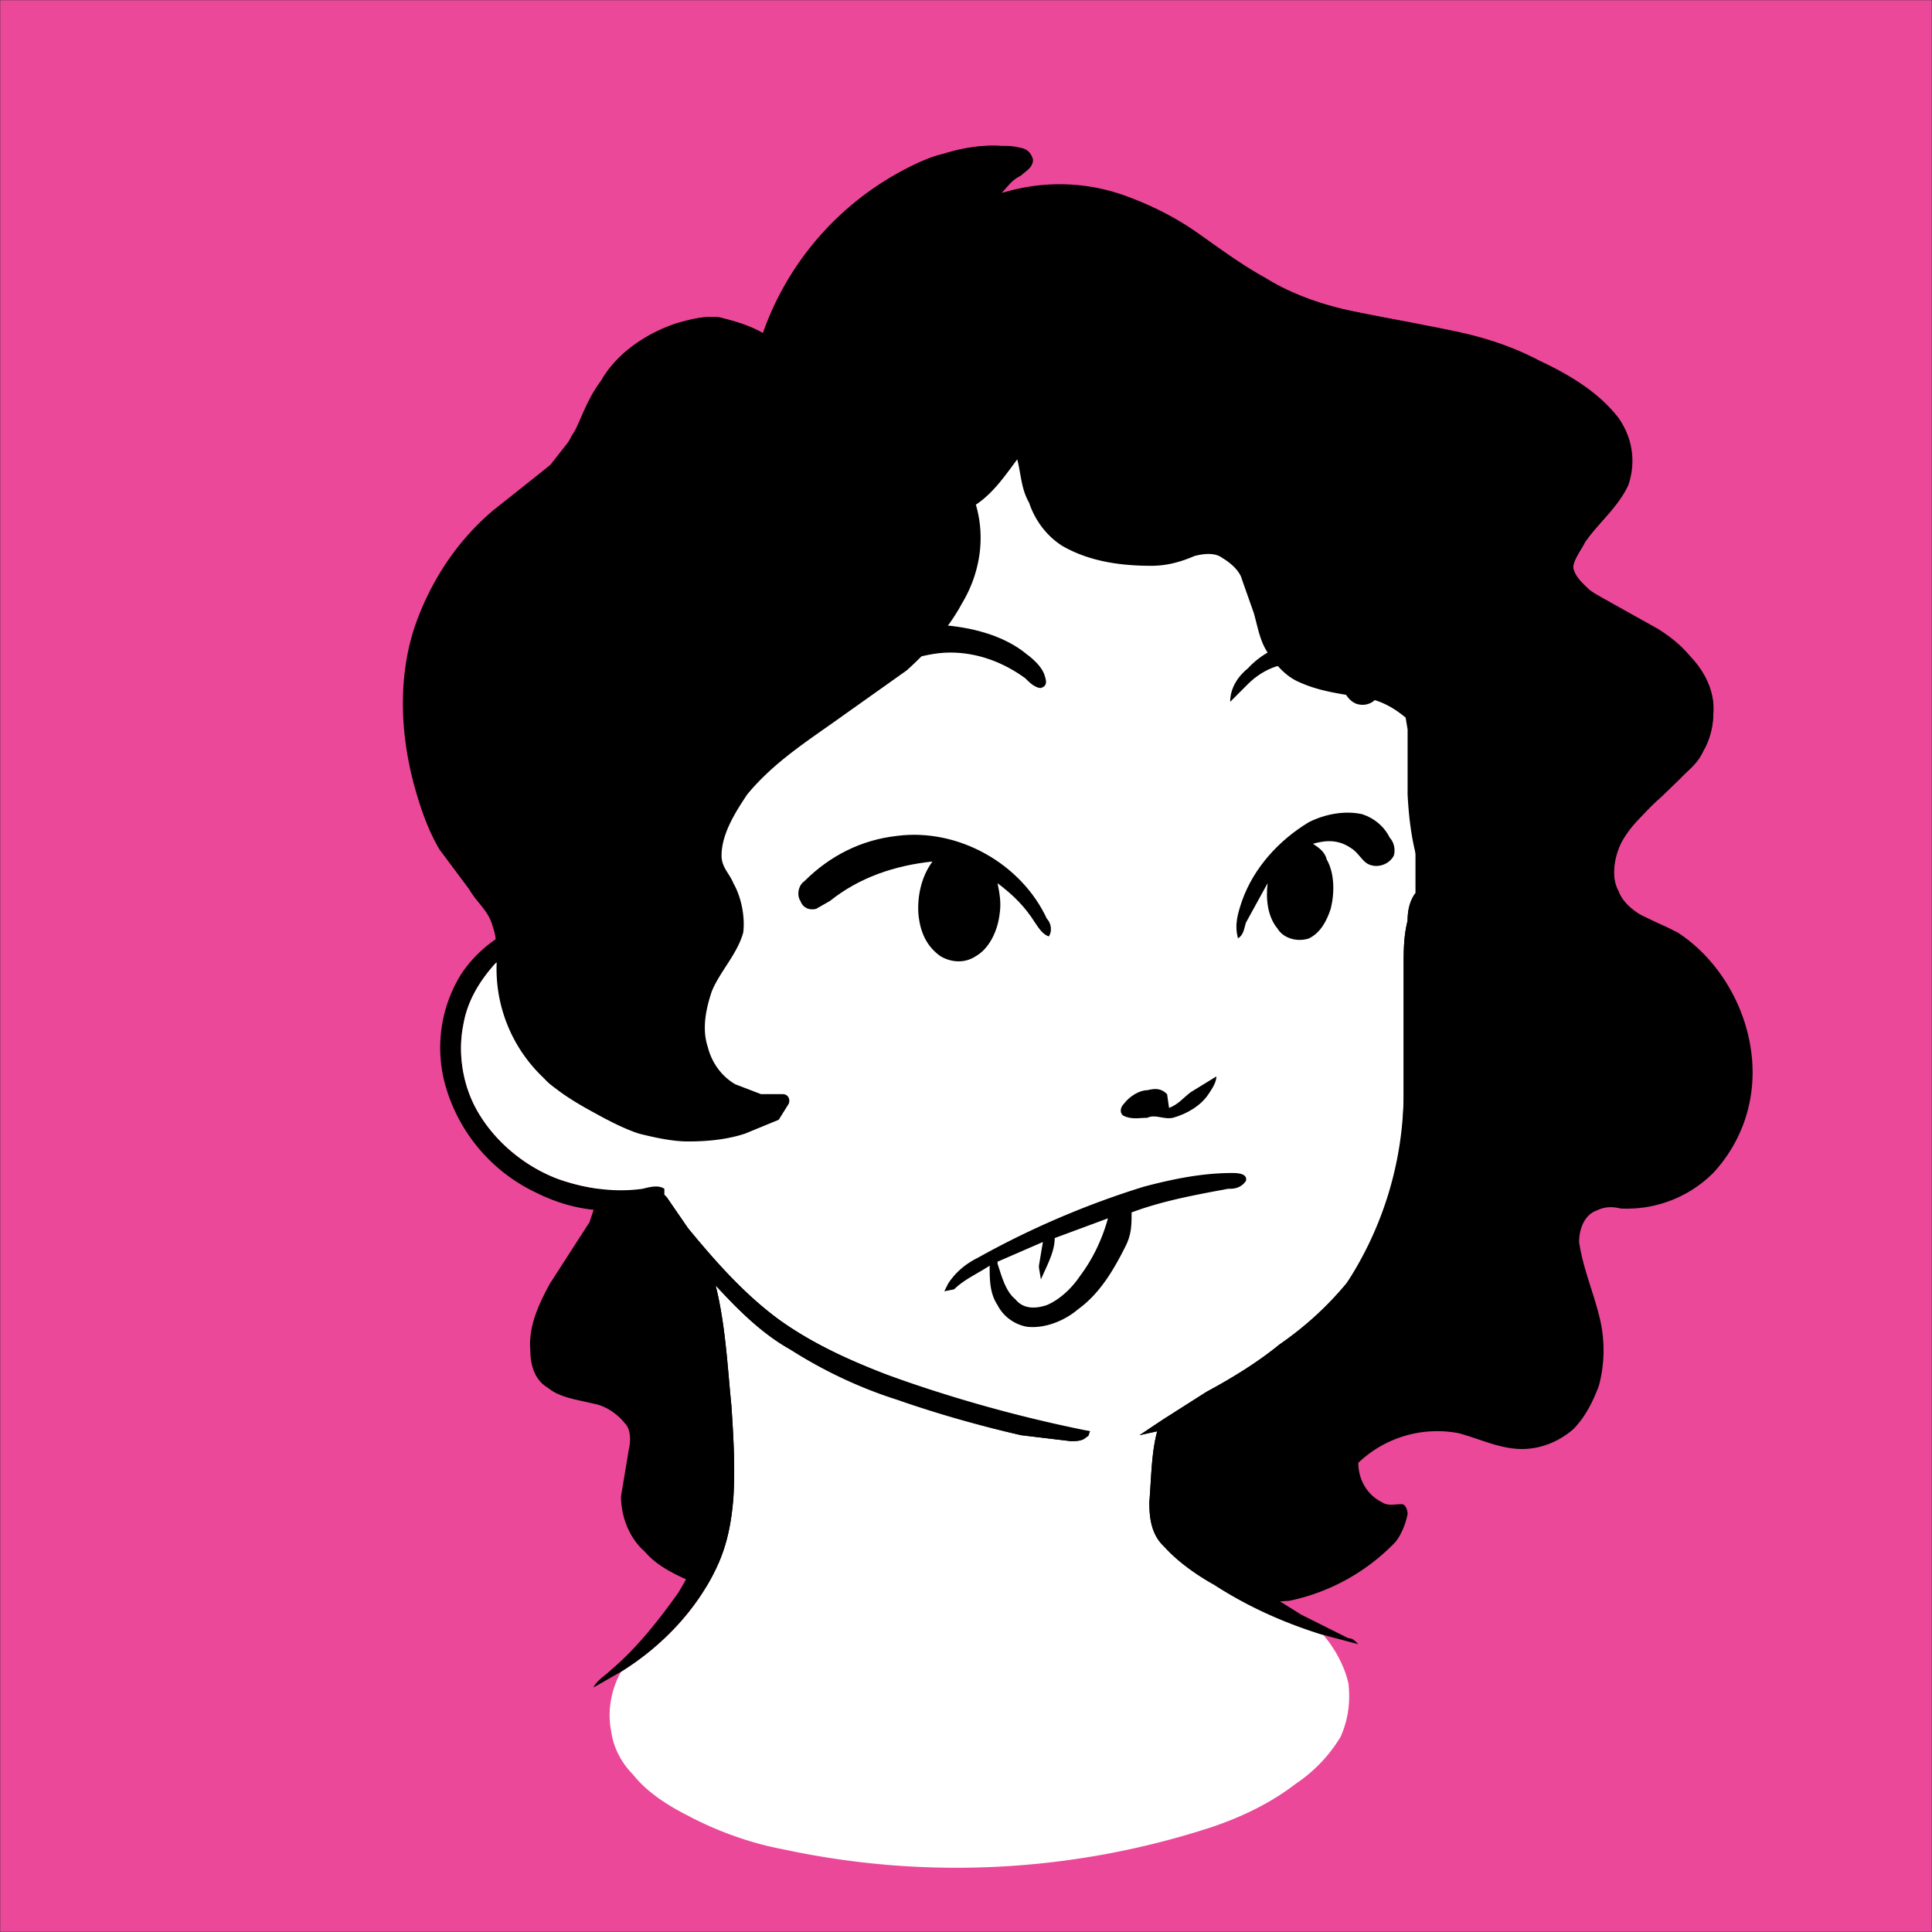
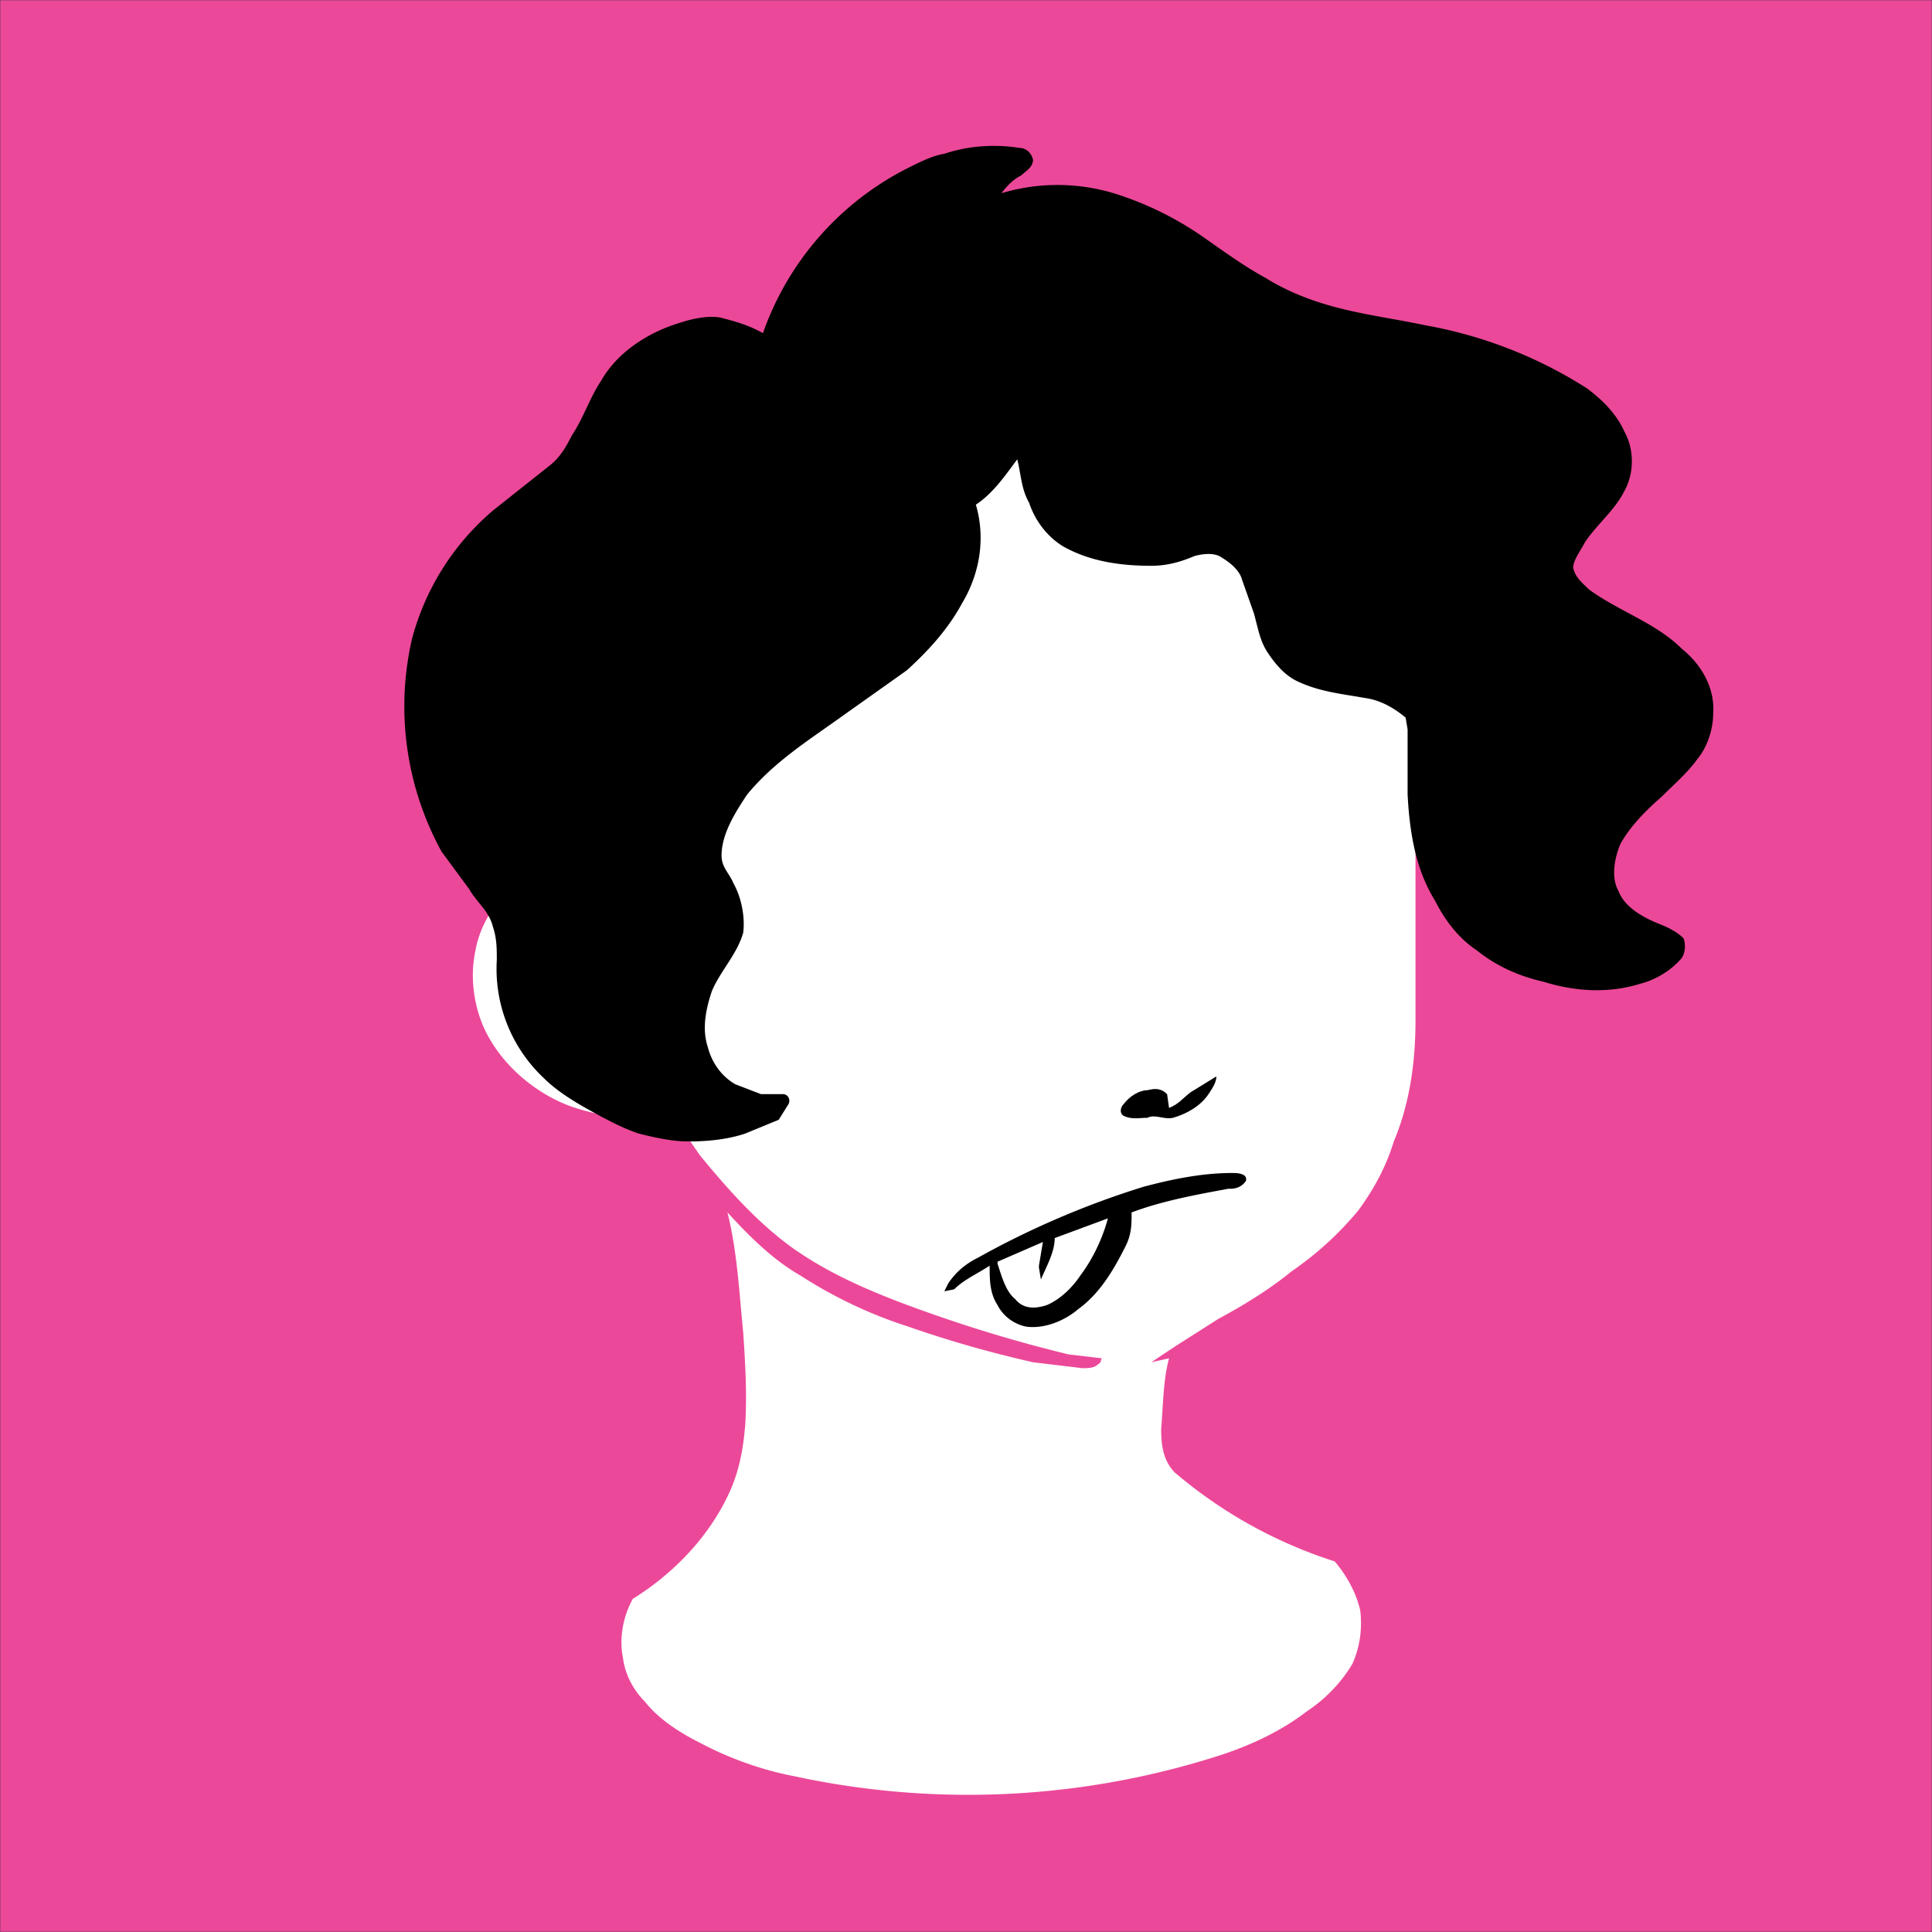
<svg xmlns="http://www.w3.org/2000/svg" viewBox="0 0 980 980" fill="none" shape-rendering="auto">
  <rect x="0" y="0" width="980" height="980" fill="#333333" stroke="none" />
  <mask id="viewboxMask">
    <rect width="980" height="980" rx="0" ry="0" x="0" y="0" fill="#fff" />
  </mask>
  <g mask="url(#viewboxMask)">
    <rect fill="#EC4899" width="980" height="980" x="0" y="0" />
    <g transform="translate(10 -60)">
-       <path d="M498 134c4 0 8 0 12 2 3 1 4 5 3 8-1 2-4 4-7 5l-8 9a98 98 0 0 1 62 1c14 5 28 12 40 21 10 7 20 15 31 21 14 8 30 14 46 17l40 8c19 3 37 8 54 17 15 7 30 16 40 29 7 10 9 22 5 34-5 11-15 19-22 29-2 4-6 9-6 13 1 5 6 9 9 12l34 19c8 5 15 11 20 19 6 7 9 16 8 25 0 6-2 13-5 18-3 7-10 12-16 17l-21 22c-6 8-11 20-7 30 2 5 4 11 10 13l21 10c23 15 38 43 38 71 0 19-7 37-20 51a62 62 0 0 1-47 18c-4-1-8-1-12 1-6 2-9 9-9 16 2 14 8 27 11 41 2 10 2 21-1 32-3 8-7 16-13 22-7 6-16 10-26 10-11 0-21-5-32-8a58 58 0 0 0-51 15c0 8 4 16 12 20 3 2 6 1 10 1 2 0 3 3 3 5-1 5-3 10-6 14a104 104 0 0 1-54 30l-15 1c-9 1-19 0-29-1-24-2-49-6-74-7-12 0-25 3-37 4l-17 4-29 4a264 264 0 0 1-103-15c-9-4-17-8-23-15-8-7-12-18-12-28l4-24c1-4 1-10-2-13-4-5-10-9-16-10-8-2-17-3-23-8-7-4-9-12-9-19-1-12 4-23 10-34l20-31 4-12 5-40c-9-5-19-10-27-17-6-4-10-9-14-15a72 72 0 0 1-15-44c-1-7 1-15-2-22-2-8-8-12-12-19l-15-20c-6-10-10-22-13-33-7-26-8-54 0-79 7-21 19-40 35-55l34-28 11-14c5-10 8-20 15-29 8-14 23-24 38-29 7-2 15-4 22-3 8 2 15 4 22 8a150 150 0 0 1 80-87c13-5 27-9 41-8Z" fill="#000000" />
-       <path d="M495 231a231 231 0 0 1 219 204c1 10 2 21 0 30-1 4-1 7-4 8-3-10-3-19-4-29a220 220 0 0 0-239-205c-42 4-83 19-117 44l-17 13a221 221 0 0 0-78 164c0 23 7 43 15 64h17c3 1 4 4 2 6l-6 2c-15 1-31 7-42 17-8 9-14 19-16 31-3 15 0 32 8 45 9 15 24 27 40 33 14 5 29 7 43 5 4-1 8-2 11 0v3c-5 5-11 6-18 7-16 3-33-1-47-8a86 86 0 0 1-47-58c-4-18-1-37 9-53 8-12 20-21 34-26-7-14-10-28-12-43-2-18-2-35 0-53 1-13 4-25 8-38a227 227 0 0 1 99-122c41-28 92-43 142-41Z" fill="#000" />
-       <path d="M535 244a220 220 0 0 1 171 200c1 10 1 19 4 29l-2 18v22c-3 4-4 9-4 14-2 8-2 15-2 23v65c0 21-3 42-11 61-4 13-10 24-18 35-10 12-21 22-34 31-11 9-24 17-37 24l-22 14-12 8 9-2c-3 11-3 24-4 36 0 8 1 16 7 22a235 235 0 0 0 81 45c6 7 11 16 13 25 1 9 0 18-4 27-6 10-14 18-23 24-13 10-28 17-43 22a417 417 0 0 1-217 11c-16-3-33-9-48-17-10-5-21-12-28-21-6-6-10-14-11-22-2-10 0-21 5-30 21-13 39-32 49-54 5-11 7-22 8-34 1-16 0-32-1-47-2-20-3-41-8-61 11 12 23 24 37 32 17 11 36 20 55 26 20 7 41 13 63 18l25 3c3 0 6 0 8-2 2-1 1-2 2-3l-17-2c-29-7-58-16-87-27-18-7-36-15-53-27-18-13-33-30-47-47l-11-16-1-1v-3c-3-2-7-1-11 0-14 2-29 0-43-5-16-6-31-18-40-33-8-13-11-30-8-45 2-12 8-22 16-31 11-10 27-16 42-17l6-2c2-2 1-5-2-6h-17c-8-21-15-41-15-64-1-14 2-27 5-41a221 221 0 0 1 73-123l17-13a230 230 0 0 1 185-39Z" fill="#ffffff" />
-       <path d="M708 513c3 3 2 7 3 12v29c0 26 2 54 0 80-3 31-14 63-36 86-25 28-57 51-93 64l2 7v35c1 6 4 10 8 14l26 19 32 20 24 12c2 0 3 1 5 3l-19-5c-19-6-37-14-54-25-9-5-19-12-26-20-6-6-7-14-7-22 1-12 1-25 4-36l-9 2 12-8 22-14c13-7 26-15 37-24 13-9 24-19 34-31a178 178 0 0 0 29-96v-65c0-8 0-15 2-23 0-5 1-10 4-14ZM278 574c5 5 4 14 0 19l-3 7c1 3 5 5 7 6 6 3 12 7 19 9 0 4-3 5-7 5-6-1-13-3-18-6-7-3-13-8-13-16 0-6 5-9 6-14 2-4 0-7-1-11 4-1 7-2 10 1ZM328 667l11 16c14 17 29 34 47 47 17 12 35 20 53 27a714 714 0 0 0 104 29c-1 1 0 2-2 3-2 2-5 2-8 2l-25-3a478 478 0 0 1-118-44c-14-8-26-20-37-32 5 20 6 41 8 61 1 15 2 31 1 47-1 12-3 23-8 34-10 22-28 41-49 54l-14 8c2-4 6-6 9-9 13-11 24-25 34-39 6-10 12-21 14-33 4-19 3-39 3-58l-3-59 2-10c-10-11-19-26-22-41Z" fill="#000" />
-       <path d="M681 473c6 2 11 6 14 12 2 2 3 6 2 9-2 4-7 6-11 5-5-1-6-6-11-9-6-4-12-4-19-2 3 2 6 4 7 8 4 7 4 17 2 25-2 6-5 12-11 15-6 2-13 0-16-5-5-6-6-15-5-23l-11 20c-1 3-1 6-4 8-2-7 0-13 2-19 6-17 19-31 34-40 8-4 18-6 27-4ZM445 484c31-4 63 14 76 42 2 2 3 6 1 9-3-1-5-4-7-7-5-8-11-14-19-20 1 5 2 10 1 16-1 8-5 17-12 21-6 4-13 3-18 0-7-5-10-12-11-20-1-9 1-20 7-28-19 2-37 8-52 20l-7 4c-4 1-7-1-8-4-2-3-1-8 2-10 13-13 29-21 47-23Z" fill="#000000" />
-       <path d="M467 377c15 1 32 5 44 15 4 3 8 7 9 11 1 3 1 5-2 6-3 0-6-3-8-5-11-8-24-13-38-13-8 0-15 2-23 4-15 3-29 11-38 23-3 3-5 7-10 8s-10-3-10-8c-1-4 2-8 4-11 12-15 30-25 49-29 7-2 15-2 23-1ZM672 387c5 2 10 7 13 11 3 3 5 7 5 11 0 6-6 10-12 8-5-2-6-7-10-11-4-3-9-7-13-8-12-4-24 1-32 9l-9 9c0-7 4-13 9-17 12-13 32-18 49-12Z" fill="#000000" />
+       <path d="M535 244a220 220 0 0 1 171 200c1 10 1 19 4 29l-2 18v22v65c0 21-3 42-11 61-4 13-10 24-18 35-10 12-21 22-34 31-11 9-24 17-37 24l-22 14-12 8 9-2c-3 11-3 24-4 36 0 8 1 16 7 22a235 235 0 0 0 81 45c6 7 11 16 13 25 1 9 0 18-4 27-6 10-14 18-23 24-13 10-28 17-43 22a417 417 0 0 1-217 11c-16-3-33-9-48-17-10-5-21-12-28-21-6-6-10-14-11-22-2-10 0-21 5-30 21-13 39-32 49-54 5-11 7-22 8-34 1-16 0-32-1-47-2-20-3-41-8-61 11 12 23 24 37 32 17 11 36 20 55 26 20 7 41 13 63 18l25 3c3 0 6 0 8-2 2-1 1-2 2-3l-17-2c-29-7-58-16-87-27-18-7-36-15-53-27-18-13-33-30-47-47l-11-16-1-1v-3c-3-2-7-1-11 0-14 2-29 0-43-5-16-6-31-18-40-33-8-13-11-30-8-45 2-12 8-22 16-31 11-10 27-16 42-17l6-2c2-2 1-5-2-6h-17c-8-21-15-41-15-64-1-14 2-27 5-41a221 221 0 0 1 73-123l17-13a230 230 0 0 1 185-39Z" fill="#ffffff" />
      <path d="M607 606c0 3-2 6-4 9-4 6-11 10-18 12-5 1-9-2-13 0-4 0-8 1-12-1-2-1-2-4 0-6 3-4 8-7 12-7 4-1 7-1 10 2l1 7c5-2 7-5 11-8l13-8Z" fill="#000000" />
      <path fill-rule="evenodd" clip-rule="evenodd" d="M622 659c1-4-5-4-7-4-15 0-30 3-45 7a441 441 0 0 0-84 36c-6 3-11 7-15 13l-2 4 5-1c5-5 12-8 18-12 0 7 0 14 4 20 3 6 9 10 15 11 9 1 19-3 26-9 11-8 18-20 24-32 3-6 3-11 3-17 16-6 33-9 49-12h1c3 0 6-1 8-4Zm-84 48c6-8 11-18 14-29l-27 10c0 7-4 14-7 21l-1-6v-1l2-12-23 10v1c2 6 4 14 9 18 4 5 10 5 16 3 7-3 13-9 17-15Z" fill="#000000" />
      <path d="M507 135c3 0 6 2 7 6 0 4-4 6-6 8-4 2-7 5-10 9a99 99 0 0 1 60 1c15 5 29 12 42 21 10 7 21 15 32 21 8 5 17 9 26 12 18 6 36 8 55 12a226 226 0 0 1 82 32c8 6 15 13 19 22 5 9 5 21 0 30-5 10-14 17-20 26-2 4-6 9-6 13 1 5 5 8 8 11 15 11 34 17 47 30 10 8 17 20 16 33 0 8-3 17-8 23-5 7-12 13-18 19-8 7-16 15-21 24-3 7-5 17-1 24 3 8 12 13 19 16 5 2 10 4 14 8 1 3 1 7-1 10-5 6-13 11-21 13-16 5-33 4-49-1-13-3-24-8-34-16-9-6-16-15-21-25-10-16-13-35-14-54v-33l-1-6c-6-5-13-9-21-10-11-2-22-3-33-8-7-3-12-9-16-15s-5-13-7-20l-6-17c-1-4-5-8-10-11-4-3-10-2-14-1-7 3-14 5-22 5-15 0-31-2-45-10-8-5-14-13-17-22-4-7-4-14-6-22-6 8-12 17-21 23 5 17 2 35-7 50-7 13-17 24-28 34l-31 22c-18 13-36 24-50 41-6 9-13 20-13 31 0 6 4 9 6 14 4 7 6 17 5 25-3 11-12 20-16 30-3 9-5 19-2 28 2 8 7 15 14 19l13 5h11c3 0 4 3 3 5l-5 8-17 7c-9 3-19 4-29 4-8 0-17-2-25-4-9-3-18-8-27-13-7-4-15-9-21-15a76 76 0 0 1-24-60c0-6 0-11-2-17-2-8-8-12-12-19l-14-19a153 153 0 0 1-15-108 129 129 0 0 1 41-65l29-23c5-4 8-9 11-15 6-9 9-19 15-28 8-14 23-24 39-29 6-2 14-4 21-3 8 2 15 4 22 8a149 149 0 0 1 74-84c6-3 12-6 18-7 12-4 25-5 38-3Z" fill="#000000" />
    </g>
    <g transform="translate(10 -60)" />
  </g>
</svg>